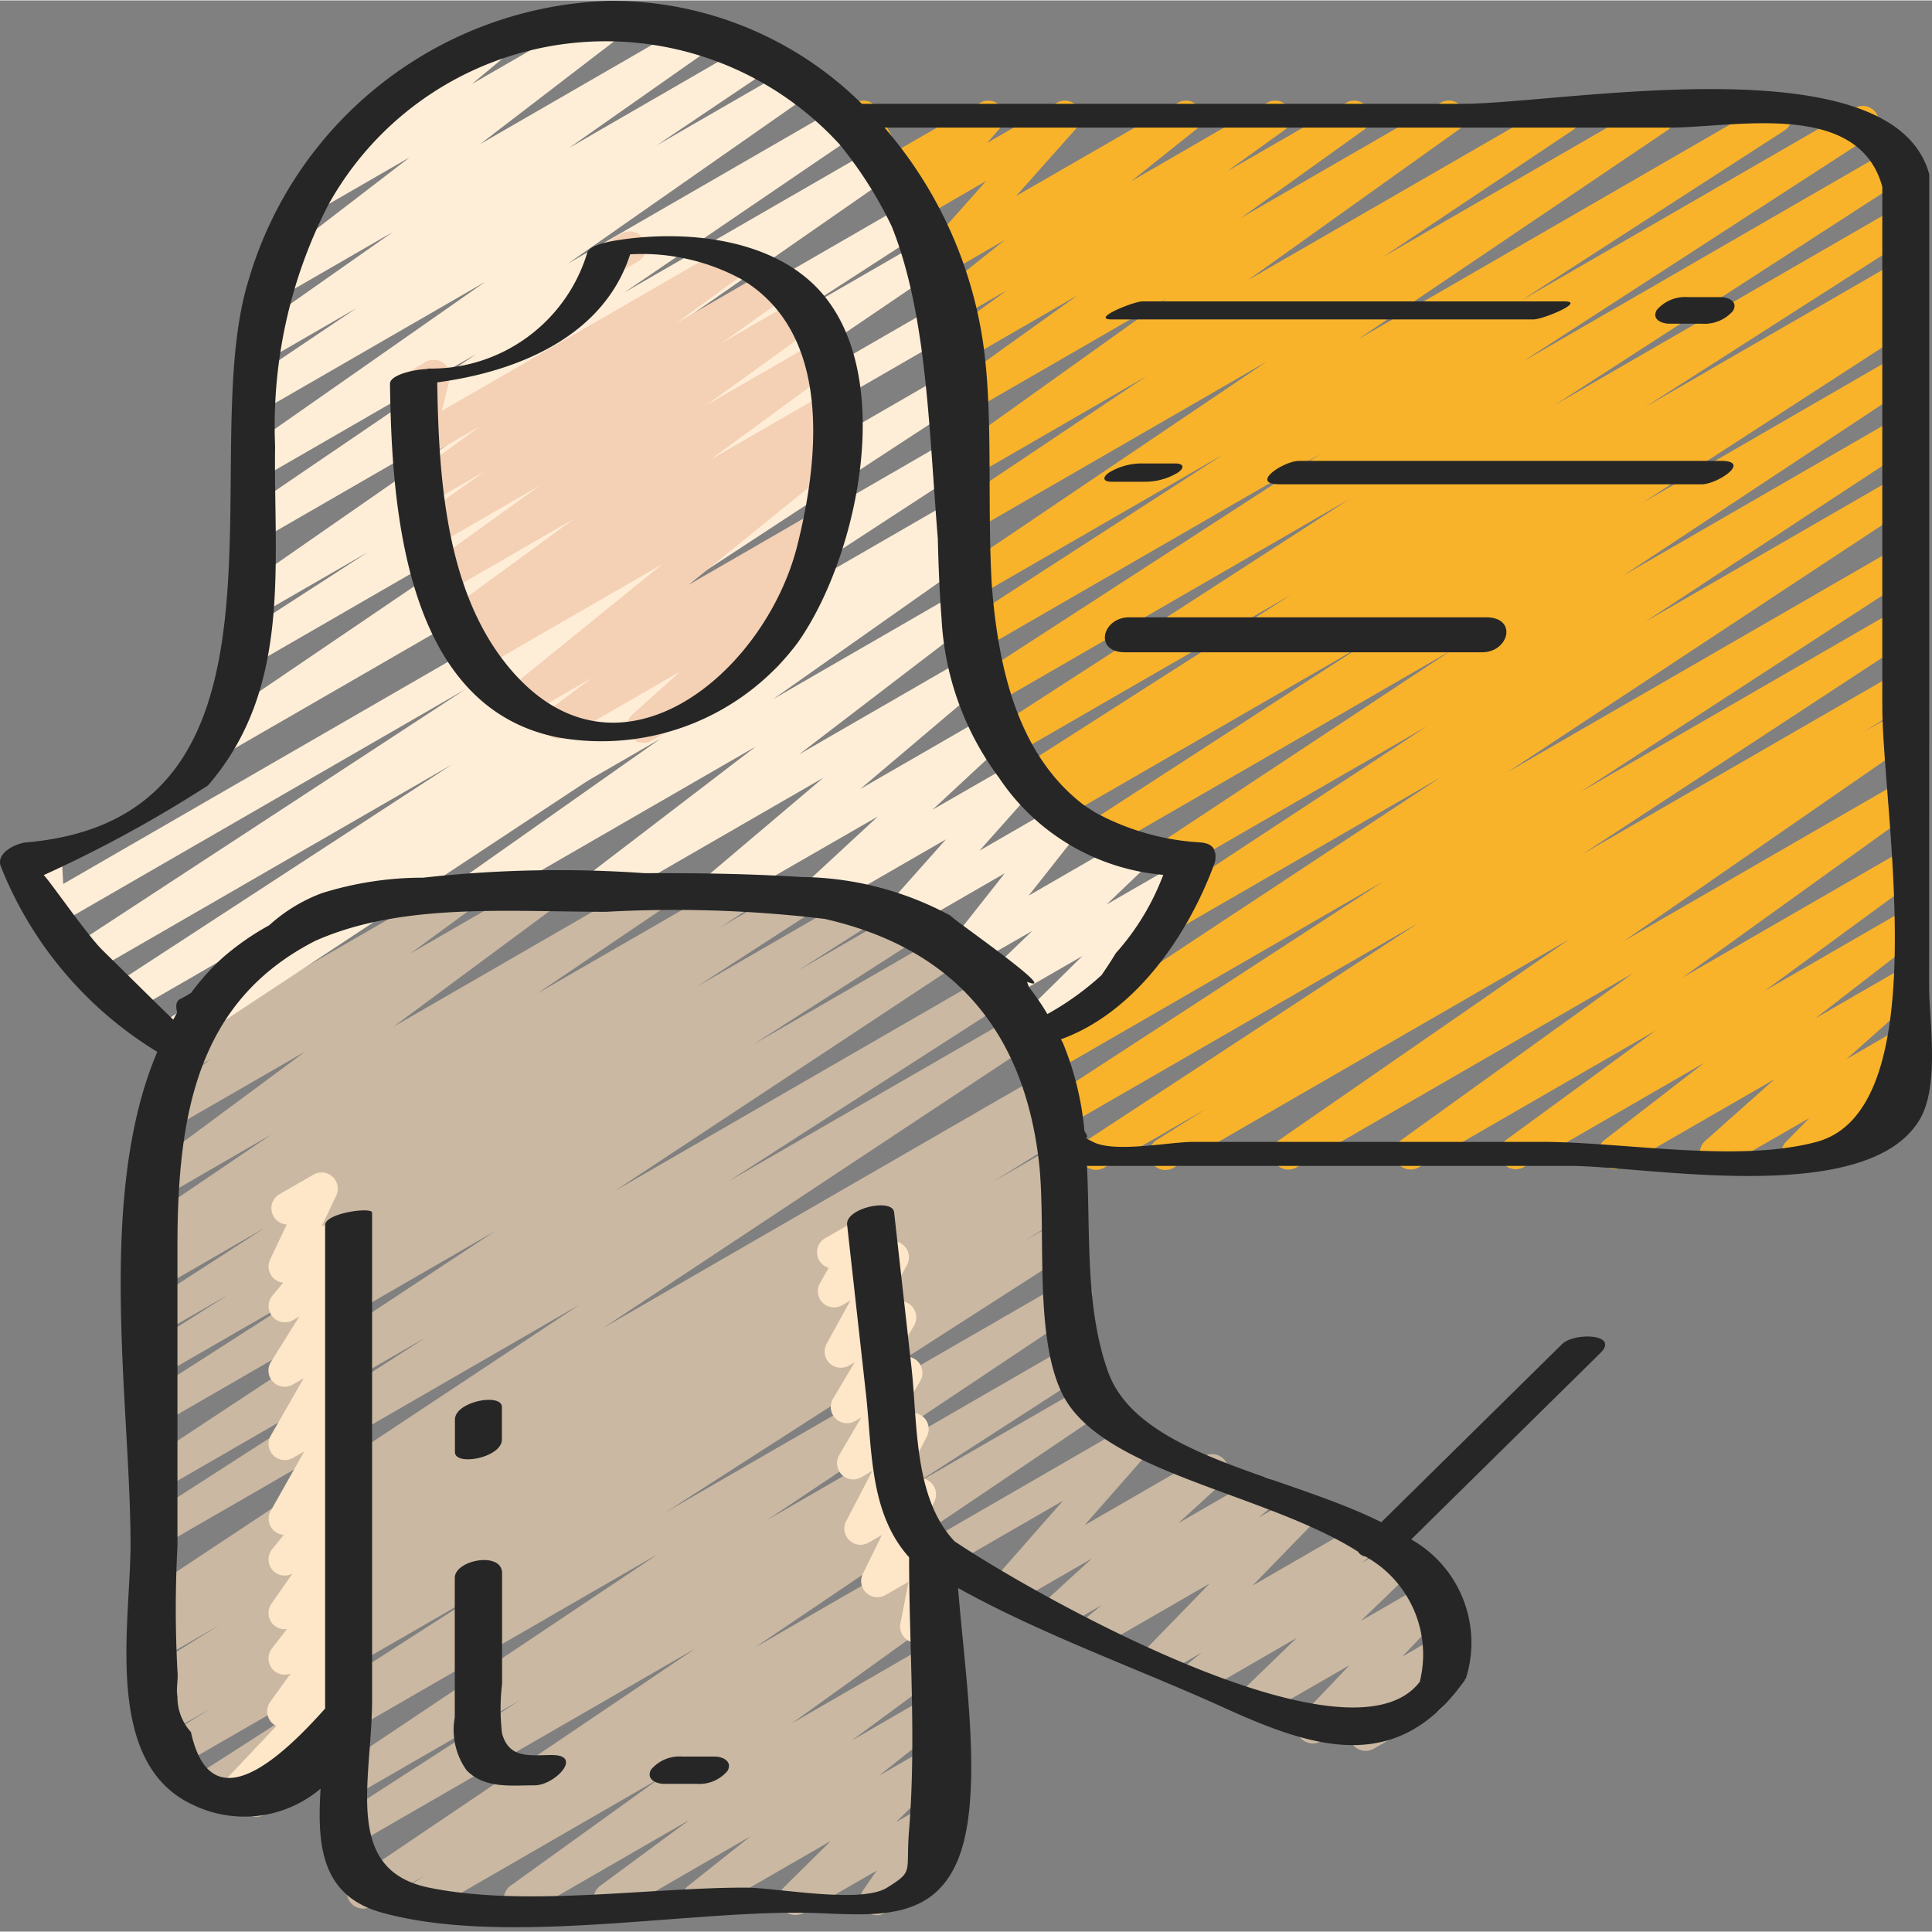
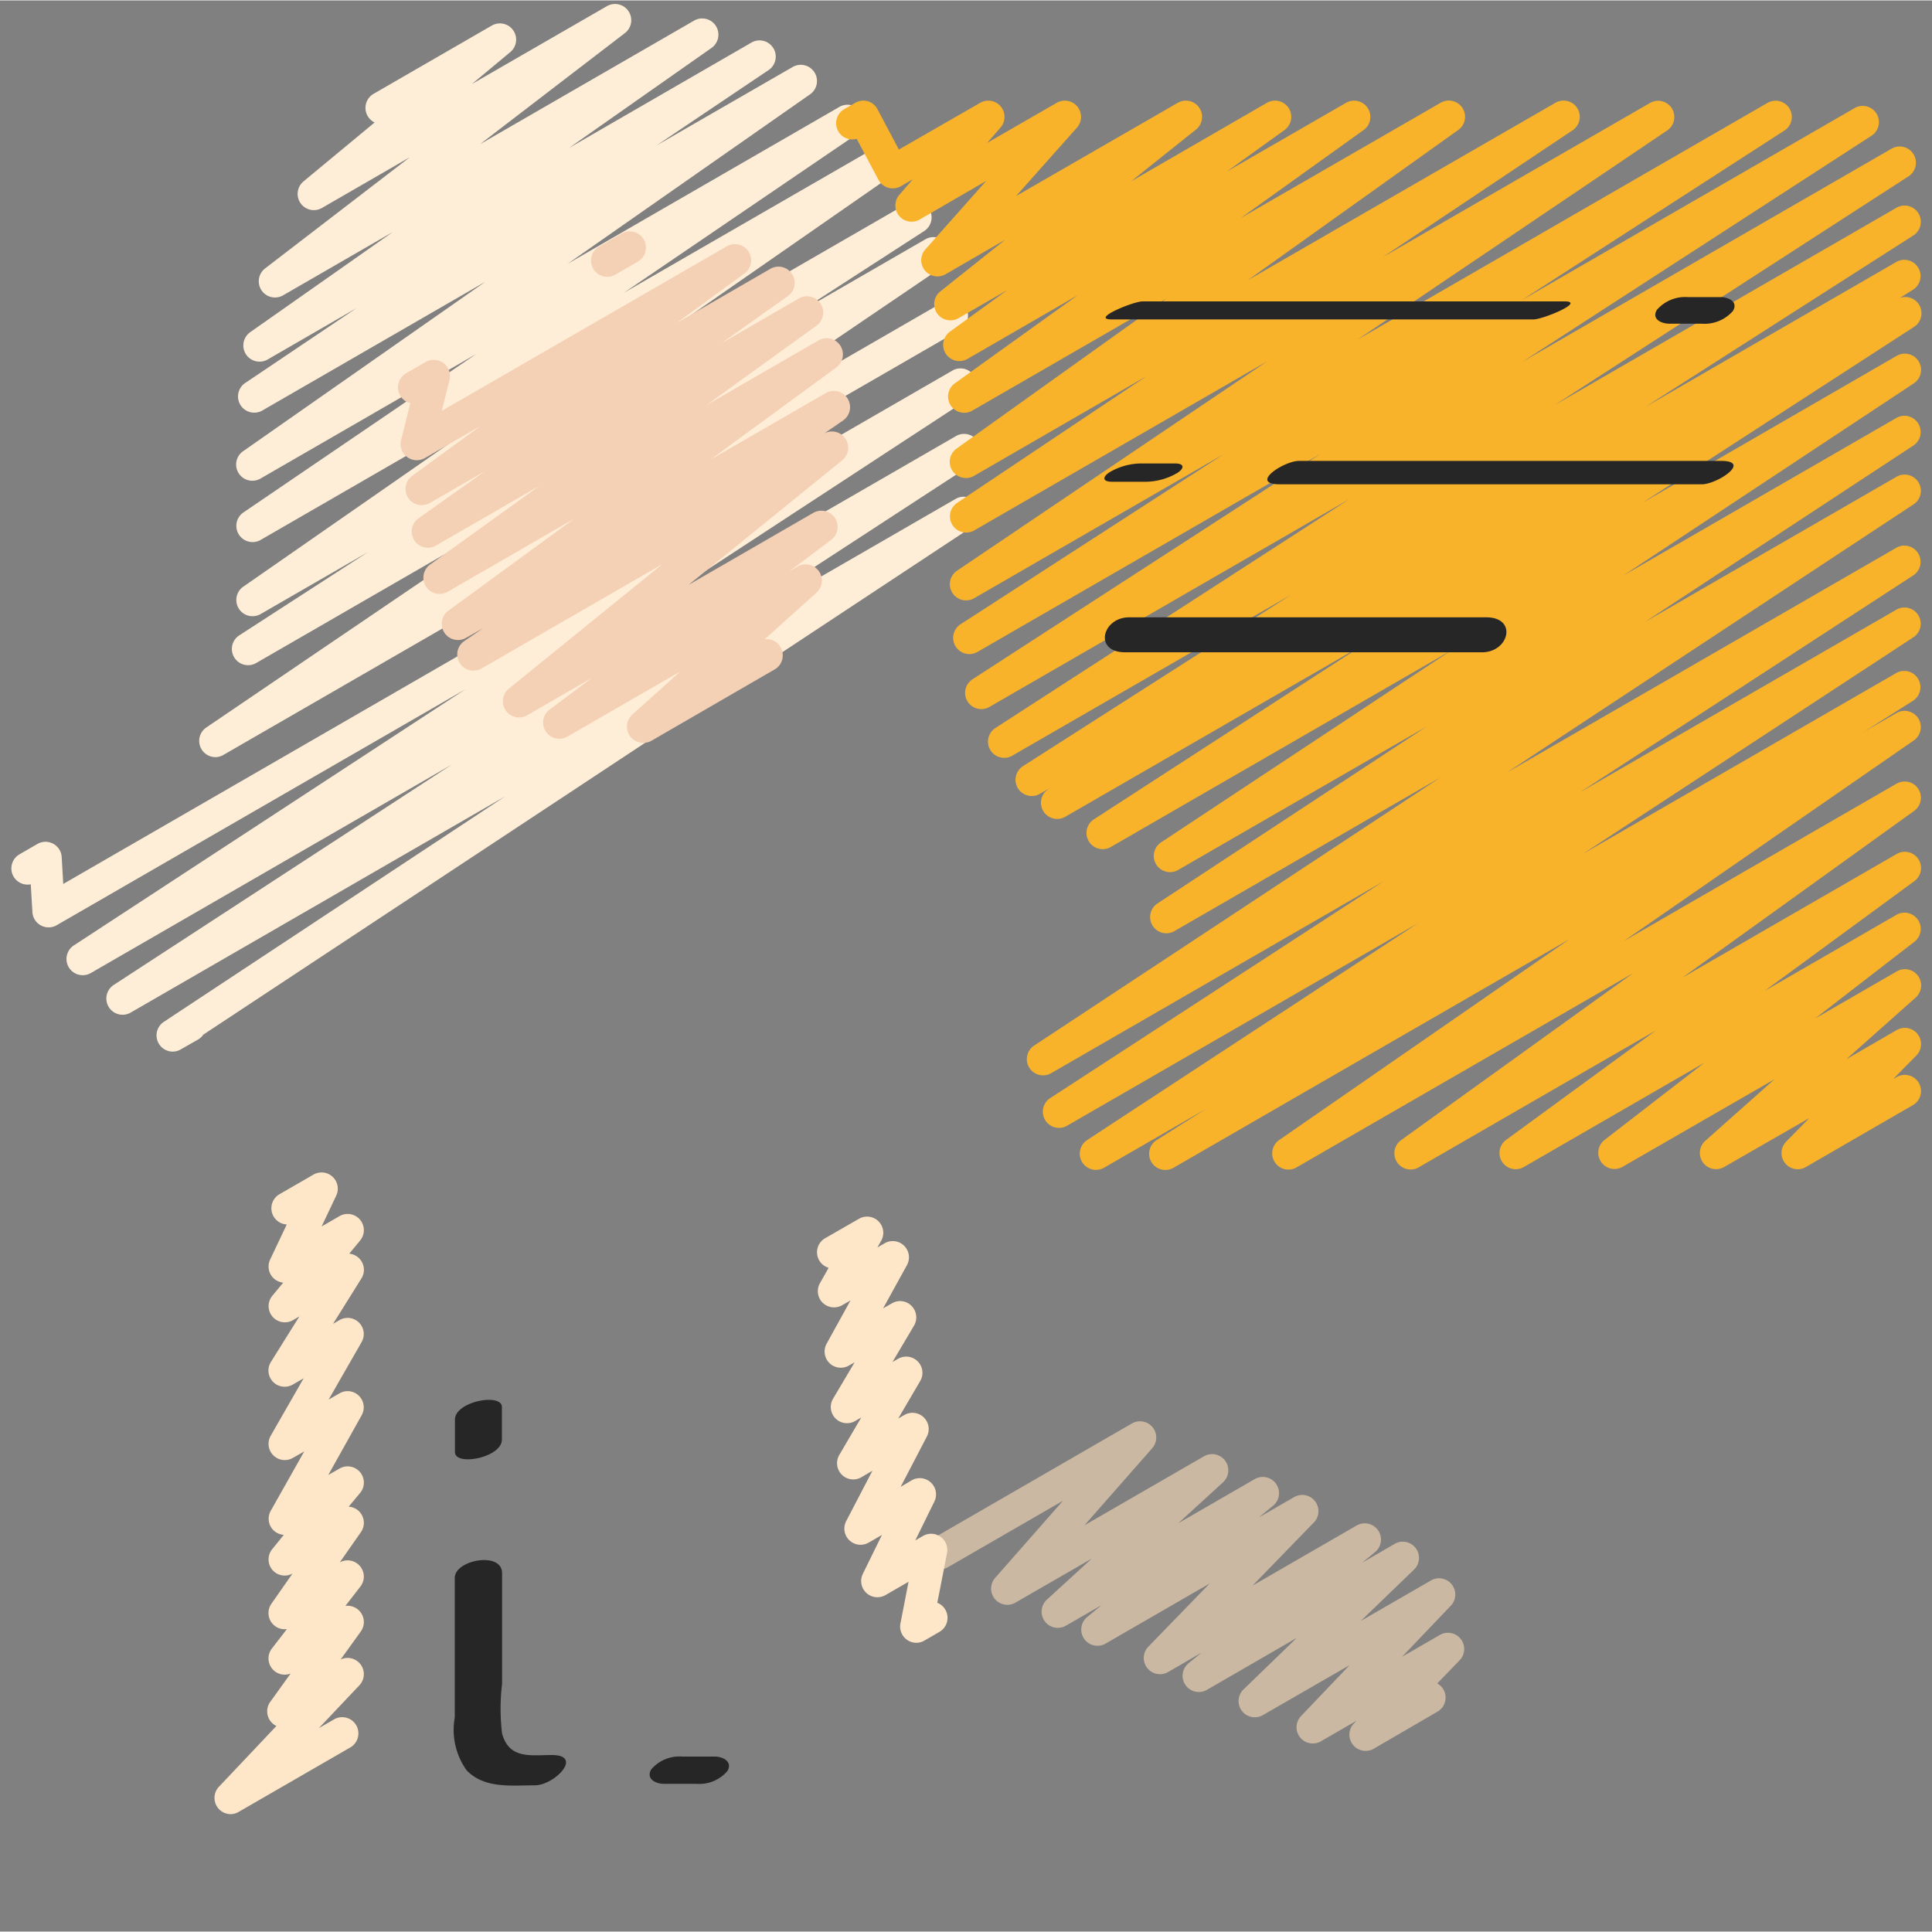
<svg xmlns="http://www.w3.org/2000/svg" width="512" height="512" x="0" y="0" viewBox="0 0 508.217 508" style="enable-background:new 0 0 512 512" xml:space="preserve" class="">
  <rect x="0" y="0" width="508.217" height="508" fill="#808080" stroke="none" />
  <g>
    <path fill="#cab8a2" d="M359.23 460.465a4.266 4.266 0 0 1-3.082-7.219l.7-.726-9.387 5.43a4.269 4.269 0 0 1-5.23-6.634l12.8-13.414-22.785 13.133a4.268 4.268 0 0 1-5.121-6.758l14.012-13.55-23.602 13.652a4.266 4.266 0 0 1-4.848-6.996l3.415-2.781-8.832 5.12a4.265 4.265 0 0 1-5.497-1.074 4.265 4.265 0 0 1 .301-5.593L318.2 416.44l-27.375 15.805a4.267 4.267 0 0 1-4.848-6.988l3.817-3.14-9.387 5.402a4.268 4.268 0 0 1-5.02-6.844l11.813-10.797-20.097 11.598a4.271 4.271 0 0 1-5.422-.997 4.273 4.273 0 0 1 .09-5.515l17.835-20.281-30.464 17.586a4.27 4.27 0 0 1-5.672-1.645 4.27 4.27 0 0 1 1.406-5.738l52.906-30.567a4.271 4.271 0 0 1 5.406 1.004 4.27 4.27 0 0 1-.074 5.5l-17.836 20.293 31.473-18.168a4.266 4.266 0 0 1 5.016 6.824l-11.809 10.805 20.086-11.598a4.268 4.268 0 0 1 5.645 1.262 4.26 4.26 0 0 1-.797 5.727l-3.797 3.125 9.328-5.383a4.26 4.26 0 0 1 5.496 1.07 4.269 4.269 0 0 1-.3 5.594l-16.13 16.613 27.375-15.804a4.268 4.268 0 0 1 5.645 1.261 4.263 4.263 0 0 1-.797 5.727l-3.414 2.808 8.535-4.949a4.268 4.268 0 0 1 5.121 6.758l-13.996 13.5 18.441-10.64a4.267 4.267 0 0 1 5.23 6.64l-12.8 13.414 9.95-5.746a4.272 4.272 0 0 1 5.476 1.078 4.263 4.263 0 0 1-.27 5.57l-5.906 6.118a4.28 4.28 0 0 1 2.188 3.691 4.268 4.268 0 0 1-2.13 3.727l-16.765 9.754a4.166 4.166 0 0 1-2.14.57zm0 0" opacity="1" data-original="#eb86be" class="" />
-     <path fill="#cab8a2" d="M110.082 503.695a4.272 4.272 0 0 1-4.094-3.05 4.275 4.275 0 0 1 1.762-4.793l3.809-2.48-13.918 8.026a4.27 4.27 0 0 1-5.73-1.441 4.264 4.264 0 0 1 1.206-5.785l89.84-60.664L94.105 484.8a4.267 4.267 0 0 1-4.445-7.277l46.992-30.301-42.547 24.55a4.265 4.265 0 0 1-5.707-1.468 4.265 4.265 0 0 1 1.204-5.77l83.496-55.851-78.993 45.605a4.272 4.272 0 0 1-5.804-1.578 4.265 4.265 0 0 1 1.539-5.813l190.95-110.21a4.269 4.269 0 0 1 5.878 1.367c1.25 2 .637 4.632-1.363 5.879l-83.508 55.8 80.64-46.55a4.262 4.262 0 0 1 5.75 1.484 4.267 4.267 0 0 1-1.304 5.797l-47 30.3 43.836-25.277a4.261 4.261 0 0 1 5.726 1.446 4.265 4.265 0 0 1-1.207 5.785l-89.812 60.644 44.504-25.695a4.268 4.268 0 0 1 5.691 1.504 4.265 4.265 0 0 1-1.23 5.758l-4.157 2.715a4.272 4.272 0 0 1 5.512 1.683 4.268 4.268 0 0 1-1.191 5.637L208.3 453.23l34.644-20.003a4.266 4.266 0 0 1 4.668 7.125l-23.57 17.39 18.902-10.906a4.268 4.268 0 0 1 5.64 1.309 4.264 4.264 0 0 1-.855 5.722L231.21 467l11.735-6.766a4.264 4.264 0 0 1 5.485 1.137 4.27 4.27 0 0 1-.364 5.59l-12.34 12.234 7.212-4.164a4.267 4.267 0 0 1 5.629 6.129l-3.977 5.723a4.268 4.268 0 0 1 2.563 7.938l-14.407 8.312a4.262 4.262 0 0 1-5.25-.82 4.262 4.262 0 0 1-.379-5.301l3.496-5.043-19.293 11.12a4.267 4.267 0 0 1-5.12-6.726l12.34-12.199-32.821 18.926a4.266 4.266 0 0 1-4.793-7.031l16.535-13.153-34.918 20.184a4.266 4.266 0 0 1-4.668-7.125l23.563-17.383-42.504 24.508a4.273 4.273 0 0 1-5.727-1.375 4.269 4.269 0 0 1 1.102-5.785l39.25-28.262-61.364 35.422a4.236 4.236 0 0 1-2.113.605zm0 0" opacity="1" data-original="#eb86be" class="" />
-     <path fill="#cab8a2" d="M67.414 477.84a4.26 4.26 0 0 1-3.918-2.602 4.262 4.262 0 0 1 .856-4.625l2.765-2.86-10.898 6.321a4.27 4.27 0 0 1-5.754-1.48 4.271 4.271 0 0 1 1.308-5.797l75.563-48.527-80.598 46.488a4.267 4.267 0 0 1-4.379-7.313l13.278-8.261-11.946 6.894c-2.015 1.137-4.57.457-5.757-1.527s-.575-4.555 1.379-5.793l2.851-1.766a4.265 4.265 0 0 1-5.36-2.16 4.261 4.261 0 0 1 1.708-5.52l19.343-12.042-14.949 8.652a4.264 4.264 0 0 1-5.672-1.57 4.27 4.27 0 0 1 1.293-5.743l4.22-2.609a4.266 4.266 0 0 1-5.692-1.598 4.26 4.26 0 0 1 1.363-5.75l114.004-75.539-109.516 63.235a4.267 4.267 0 0 1-4.437-7.29l73.695-47.445-69.258 39.989a4.268 4.268 0 0 1-4.48-7.254l91.691-60.535-87.21 50.34a4.268 4.268 0 0 1-4.43-7.281l44.375-28.458-39.973 23.04a4.268 4.268 0 0 1-5.766-1.493 4.268 4.268 0 0 1 1.348-5.805l21.633-13.71-17.188 9.898a4.266 4.266 0 0 1-5.75-1.485 4.267 4.267 0 0 1 1.305-5.796l31.266-20.239-26.82 15.496a4.269 4.269 0 0 1-4.438-7.28l7.816-5.052-3.414 1.953a4.265 4.265 0 0 1-4.52-7.227l33.083-22.425-28.528 16.496a4.273 4.273 0 0 1-5.676-1.367 4.267 4.267 0 0 1 1-5.75l42.094-31.18-36.336 20.95a4.262 4.262 0 0 1-5.668-1.387 4.266 4.266 0 0 1 1.02-5.75l16.215-11.852-7.809 4.496a4.266 4.266 0 0 1-5.027-6.824l19.812-18.27a4.266 4.266 0 0 1-1.379-7.895l27.032-15.608a4.266 4.266 0 0 1 5.027 6.828L76.75 256.363l42.719-24.633a4.27 4.27 0 0 1 5.672 1.383 4.27 4.27 0 0 1-1.024 5.75l-16.21 11.88 32.937-19.013a4.268 4.268 0 0 1 5.676 1.364 4.272 4.272 0 0 1-1 5.754L103.457 270l66.29-38.27a4.267 4.267 0 0 1 4.523 7.22l-33.06 22.362 51.302-29.609a4.267 4.267 0 0 1 4.445 7.27l-7.773 5.02 21.011-12.126a4.262 4.262 0 0 1 5.75 1.485 4.263 4.263 0 0 1-1.304 5.793l-31.352 20.3 43.742-25.25a4.265 4.265 0 0 1 5.727 1.508 4.27 4.27 0 0 1-1.301 5.781l-21.543 13.72 28.27-16.325a4.269 4.269 0 0 1 4.437 7.281l-44.426 28.465 50.774-29.313a4.27 4.27 0 0 1 5.715 1.485 4.265 4.265 0 0 1-1.235 5.77l-91.707 60.59 98.934-57.106a4.265 4.265 0 0 1 4.438 7.285l-73.65 47.402 76.755-44.304a4.269 4.269 0 0 1 4.492 7.254l-114.059 75.539 116.055-67.004a4.262 4.262 0 0 1 5.715 1.543 4.265 4.265 0 0 1-1.328 5.77l-4.106 2.558 1.024-.59a4.27 4.27 0 0 1 5.718 1.543 4.273 4.273 0 0 1-1.332 5.773l-19.328 12.032 16.16-9.336a4.267 4.267 0 0 1 4.379 7.32l-2.73 1.707a4.266 4.266 0 0 1 3.676 7.637l-13.207 8.21 9.828-5.667a4.269 4.269 0 0 1 5.804 1.464 4.266 4.266 0 0 1-1.367 5.825L95.66 448.715a4.273 4.273 0 0 1-1.203 3.062l-6.375 6.582a4.265 4.265 0 0 1 .793 7.738l-19.344 11.169a4.173 4.173 0 0 1-2.117.574zm0 0" opacity="1" data-original="#eb86be" class="" />
    <path fill="#fee6c8" d="M60.7 477.105a4.269 4.269 0 0 1-3.117-7.195l15.12-15.988c-.5-.246-.95-.586-1.32-1a4.267 4.267 0 0 1-.301-5.344l5.367-7.457a4.265 4.265 0 0 1-4.937-6.57l3.957-5.121a4.265 4.265 0 0 1-4.078-6.664l5.562-7.953a4.263 4.263 0 0 1-5.324-.981 4.268 4.268 0 0 1 0-5.453l3.023-3.738a4.34 4.34 0 0 1-2.734-1.227 4.269 4.269 0 0 1-.68-5.137l8.79-15.582-2.997 1.707a4.269 4.269 0 0 1-5.828-5.82l8.668-15.121-2.84 1.637c-1.699.992-3.86.691-5.222-.727a4.258 4.258 0 0 1-.528-5.246l7.473-11.945-1.707.988a4.266 4.266 0 0 1-5.41-6.418l2.86-3.453a4.365 4.365 0 0 1-2.474-1.11 4.269 4.269 0 0 1-.964-4.968l4.375-9.23a4.265 4.265 0 0 1-3.926-3.262 4.258 4.258 0 0 1 2.008-4.692l8.968-5.172a4.266 4.266 0 0 1 5.973 5.512l-3.848 8.133 4.72-2.723c1.788-1.023 4.05-.62 5.378.953s1.34 3.875.031 5.465l-2.867 3.465a4.316 4.316 0 0 1 2.652 1.277 4.265 4.265 0 0 1 .555 5.23l-7.465 11.95 1.707-.992a4.262 4.262 0 0 1 5.118.668 4.258 4.258 0 0 1 .69 5.117l-8.675 15.133 2.86-1.64a4.205 4.205 0 0 1 5.117.667 4.26 4.26 0 0 1 .699 5.117l-8.777 15.696 2.984-1.707c1.781-1.016 4.035-.618 5.363.945s1.356 3.851.063 5.445l-3.043 3.645a4.274 4.274 0 0 1 3.57 2.406 4.267 4.267 0 0 1-.348 4.293l-5.562 7.96a4.267 4.267 0 0 1 5.445 6.333l-3.969 5.117a4.32 4.32 0 0 1 3.754 1.375 4.268 4.268 0 0 1 .301 5.352l-5.316 7.379a4.275 4.275 0 0 1 5.293 1.332 4.27 4.27 0 0 1-.344 5.445l-10.668 11.273 3.848-2.218c1.324-.84 3-.891 4.367-.125a4.253 4.253 0 0 1 2.187 3.78 4.256 4.256 0 0 1-2.289 3.724L62.805 476.5a4.169 4.169 0 0 1-2.106.605zm0 0" opacity="1" data-original="#d56fac" class="" />
-     <path fill="#ffeed7" d="M271.285 274.883a4.26 4.26 0 0 1-3.945-2.645 4.263 4.263 0 0 1 .941-4.652l16.442-16.211-19.711 11.371a4.263 4.263 0 0 1-5.602-1.078 4.27 4.27 0 0 1 .48-5.688l11.684-11.238-15.957 9.176a4.267 4.267 0 0 1-5.488-6.332l14.183-17.98-25.25 14.574a4.268 4.268 0 0 1-5.425-1.004 4.264 4.264 0 0 1 .101-5.516l15.102-16.98-31.836 18.37a4.266 4.266 0 0 1-5.043-6.827l18.976-17.559-41.515 23.89a4.262 4.262 0 0 1-5.598-1.25 4.26 4.26 0 0 1 .711-5.695l32.031-27.117-59.023 34.063a4.267 4.267 0 0 1-5.684-1.325 4.272 4.272 0 0 1 .957-5.757l45.993-35.2-73.25 42.282a4.267 4.267 0 0 1-5.684-1.418 4.27 4.27 0 0 1 1.094-5.758l52.754-37.16-81.477 47.066a4.266 4.266 0 0 1-4.266-7.387l163.48-94.378a4.264 4.264 0 0 1 5.747 1.386 4.264 4.264 0 0 1-1.156 5.797l-52.735 37.137 48.153-27.8a4.266 4.266 0 0 1 4.718 7.089l-46.011 35.219 43.281-24.985a4.263 4.263 0 0 1 5.602 1.25 4.269 4.269 0 0 1-.711 5.696l-32.036 27.125 32.965-19.028a4.266 4.266 0 0 1 5.043 6.824l-19.004 17.649 22.137-12.723a4.269 4.269 0 0 1 5.426 1.004 4.268 4.268 0 0 1-.102 5.516l-15.113 16.98 21.617-12.476a4.266 4.266 0 0 1 5.367.898 4.258 4.258 0 0 1 .118 5.442l-14.172 17.972 27.058-15.617a4.268 4.268 0 0 1 5.121 6.77l-11.718 11.203 18.195-10.496a4.266 4.266 0 0 1 5.117 6.723l-20.144 19.882a4.154 4.154 0 0 1 2.492 1.965 4.272 4.272 0 0 1-1.555 5.82l-21.762 12.57c-.64.376-1.37.57-2.113.57zm0 0" opacity="1" data-original="#fab153" class="" />
    <path fill="#ffeed7" d="M45.441 276.52a4.264 4.264 0 0 1-4.078-3.04 4.261 4.261 0 0 1 1.73-4.785l89.782-59.316-98.484 56.867a4.265 4.265 0 0 1-5.782-1.457 4.265 4.265 0 0 1 1.317-5.812l88.937-57.97-94.996 54.856a4.271 4.271 0 0 1-5.742-1.472 4.267 4.267 0 0 1 1.273-5.79l103.063-67.414-107.543 62.079a4.263 4.263 0 0 1-6.39-3.414l-.438-7.344a4.268 4.268 0 0 1-2.969-7.88l4.719-2.73a4.27 4.27 0 0 1 4.164-.054 4.259 4.259 0 0 1 2.226 3.52l.403 7.058L250.668 97.297a4.265 4.265 0 0 1 4.46 7.25l-103.062 67.45 99.395-57.388a4.265 4.265 0 0 1 5.781 1.457 4.269 4.269 0 0 1-1.316 5.813L167 179.829l84.477-48.759a4.267 4.267 0 0 1 4.48 7.246L53.473 272.06c-.364.535-.844.98-1.403 1.304l-4.496 2.559a4.232 4.232 0 0 1-2.133.598zm0 0" opacity="1" data-original="#fab153" class="" />
    <path fill="#ffeed7" d="M56.68 199.055a4.268 4.268 0 0 1-2.406-7.8l92.218-62.618-79.144 45.687a4.267 4.267 0 0 1-4.457-7.27l33.886-21.921-28.27 16.316a4.268 4.268 0 0 1-4.566-7.195l82.11-57.063-77.543 44.758a4.268 4.268 0 0 1-4.531-7.219l61.3-41.718-56.77 32.777a4.272 4.272 0 0 1-5.726-1.414 4.269 4.269 0 0 1 1.153-5.781l63.742-44.586-58.656 33.86c-1.993 1.155-4.543.519-5.762-1.434s-.668-4.52 1.246-5.801l29.32-19.715-23.441 13.55a4.267 4.267 0 0 1-5.703-1.413 4.272 4.272 0 0 1 1.12-5.77l37.548-26.375L74.46 77.582a4.264 4.264 0 0 1-5.668-1.324 4.272 4.272 0 0 1 .934-5.75l38.085-29.258L84.72 54.578a4.264 4.264 0 0 1-5.66-1.238 4.27 4.27 0 0 1 .796-5.742l18.688-15.489a4.265 4.265 0 0 1-2.402-3.687 4.26 4.26 0 0 1 2.129-3.848l31.14-17.98a4.268 4.268 0 0 1 4.855 6.973l-10.12 8.421 35.515-20.48a4.264 4.264 0 0 1 5.668 1.328 4.262 4.262 0 0 1-.933 5.746l-38.102 29.227 56.363-32.536a4.269 4.269 0 0 1 5.653 1.442 4.269 4.269 0 0 1-1.07 5.734L149.69 38.81l47.84-27.641a4.267 4.267 0 0 1 4.524 7.238L172.68 38.168l35.84-20.66a4.274 4.274 0 0 1 5.726 1.41 4.273 4.273 0 0 1-1.152 5.785l-63.758 44.57 71.559-41.312a4.265 4.265 0 0 1 5.648 1.48 4.262 4.262 0 0 1-1.117 5.73l-61.32 41.74 65.851-37.993a4.268 4.268 0 0 1 4.566 7.195l-82.101 57.063 86.258-49.793c2-1.14 4.547-.485 5.75 1.484a4.262 4.262 0 0 1-1.305 5.793l-33.887 21.914 34.133-19.703a4.265 4.265 0 0 1 4.54 7.219l-92.192 62.601 92.543-53.437a4.272 4.272 0 0 1 5.804 1.578 4.265 4.265 0 0 1-1.539 5.813L58.813 198.449a4.28 4.28 0 0 1-2.133.606zm0 0" opacity="1" data-original="#fab153" class="" />
    <path fill="#f9b32a" d="M288.3 307.633a4.267 4.267 0 0 1-2.34-7.832L373 242.746l-92.543 53.41a4.267 4.267 0 0 1-4.422-7.254l87.895-57.172-87.465 50.493a4.27 4.27 0 0 1-5.715-1.485 4.265 4.265 0 0 1 1.234-5.77l106.895-70.546L309 244.785c-2 1.2-4.598.567-5.82-1.422a4.265 4.265 0 0 1 1.34-5.84l70.828-46.566-65.434 37.777a4.272 4.272 0 0 1-5.77-1.445 4.27 4.27 0 0 1 1.282-5.809l76.433-50.558-89.71 51.805a4.267 4.267 0 0 1-4.445-7.277l71.21-46.126-78.766 45.465a4.266 4.266 0 0 1-4.383-7.313l1.032-.64-3.336 1.922c-2 1.101-4.512.43-5.7-1.52a4.263 4.263 0 0 1 1.262-5.758l70.68-45.187-73.504 42.43a4.266 4.266 0 0 1-4.445-7.27l93.258-60.297-94.84 54.75a4.263 4.263 0 0 1-5.672-1.523 4.265 4.265 0 0 1 1.227-5.746l91.675-59.367-90.367 52.164a4.268 4.268 0 0 1-4.45-7.27l69.317-44.8-65.664 37.902a4.26 4.26 0 0 1-5.726-1.442 4.264 4.264 0 0 1 1.207-5.785l81.586-55.082-77.067 44.484a4.269 4.269 0 0 1-5.707-1.464 4.267 4.267 0 0 1 1.203-5.77l49.868-33.367-45.364 26.222a4.266 4.266 0 0 1-4.613-7.167l55.328-39.536-51.2 29.559a4.265 4.265 0 0 1-5.687-1.402 4.27 4.27 0 0 1 1.07-5.758l32.368-23.219-29.012 16.77a4.269 4.269 0 0 1-5.707-1.38 4.274 4.274 0 0 1 1.07-5.773l15.149-10.988-12.852 7.414a4.267 4.267 0 0 1-4.797-7.031l17.067-13.602-15.692 9.086a4.267 4.267 0 0 1-5.324-6.527l16.024-18.031-17.528 10.171a4.264 4.264 0 0 1-5.347-6.484l3.547-4.098-3.13 1.813a4.28 4.28 0 0 1-3.316.402 4.28 4.28 0 0 1-2.59-2.11l-5.707-10.76a4.267 4.267 0 0 1-3.261-7.817l2.894-1.664a4.35 4.35 0 0 1 3.258-.426 4.25 4.25 0 0 1 2.559 2.098l5.64 10.632 21.41-12.304c1.805-1.028 4.086-.61 5.407.992s1.296 3.918-.055 5.492l-3.531 4.07 18.304-10.554a4.264 4.264 0 0 1 5.422 1.004 4.268 4.268 0 0 1-.097 5.515L267.28 51.461l42.547-24.531a4.266 4.266 0 0 1 5.64 1.304 4.265 4.265 0 0 1-.85 5.727l-17.11 13.652 35.77-20.683a4.269 4.269 0 0 1 5.706 1.379 4.274 4.274 0 0 1-1.07 5.773l-15.184 10.93 31.372-18.082a4.265 4.265 0 0 1 4.613 7.16l-32.332 23.168 52.574-30.328a4.266 4.266 0 0 1 5.746 1.37 4.264 4.264 0 0 1-1.129 5.798L328.22 73.613l80.937-46.683c1.992-1.157 4.543-.52 5.762 1.433s.668 4.52-1.246 5.801L363.77 67.516l70.347-40.586a4.27 4.27 0 0 1 5.668 1.476 4.269 4.269 0 0 1-1.144 5.742l-81.536 55.075L464.992 26.93a4.266 4.266 0 0 1 4.453 7.27l-69.36 44.784 87.63-50.578a4.266 4.266 0 1 1 4.453 7.277l-91.664 59.368 97.137-56.082c1.996-1.117 4.523-.457 5.718 1.496s.637 4.5-1.265 5.777l-93.16 60.227 89.996-51.961a4.269 4.269 0 0 1 5.726 1.508 4.27 4.27 0 0 1-1.3 5.78l-70.68 45.227 66.254-38.28a4.265 4.265 0 0 1 5.668 1.573 4.263 4.263 0 0 1-1.293 5.739l-3.559 2.218a4.27 4.27 0 0 1 5.297 2.196 4.264 4.264 0 0 1-1.668 5.484l-71.297 46.192 66.86-38.657a4.267 4.267 0 0 1 4.488 7.254L427 151.301l71.937-41.52a4.265 4.265 0 0 1 4.469 7.25l-70.781 46.524 66.312-38.278a4.26 4.26 0 0 1 5.711 1.48 4.269 4.269 0 0 1-1.23 5.774l-107.02 70.578 102.54-59.187a4.267 4.267 0 0 1 4.453 7.262l-87.844 57.171 83.39-48.136a4.266 4.266 0 0 1 4.469 7.254l-87.039 57.054 82.543-47.648a4.266 4.266 0 0 1 4.402 7.293l-13.046 8.246 8.644-4.984a4.266 4.266 0 0 1 5.703 1.433 4.271 4.271 0 0 1-1.144 5.77l-76.367 52.843 71.808-41.453a4.268 4.268 0 0 1 4.625 7.16l-61.02 43.903 56.395-32.547a4.267 4.267 0 0 1 4.66 7.137l-39.383 28.875 34.723-20.043a4.267 4.267 0 0 1 4.738 7.063l-26.226 20.269 21.531-12.426a4.266 4.266 0 0 1 4.965 6.887l-18.234 16.215 13.27-7.684a4.268 4.268 0 0 1 5.172 6.684l-6.13 6.218.77-.433c1.324-.84 3-.887 4.367-.125a4.259 4.259 0 0 1 2.187 3.785 4.26 4.26 0 0 1-2.289 3.722l-28.023 16.211a4.262 4.262 0 0 1-5.485-1.093 4.268 4.268 0 0 1 .313-5.586l6.129-6.23-22.434 12.894a4.268 4.268 0 0 1-4.969-6.88l18.231-16.21-39.98 23.039a4.266 4.266 0 0 1-5.657-1.328 4.27 4.27 0 0 1 .91-5.738l26.266-20.309-47.469 27.41a4.267 4.267 0 0 1-4.66-7.137l39.406-28.8-62.43 36.039a4.268 4.268 0 0 1-4.624-7.16l61.047-43.93L341.02 307a4.262 4.262 0 0 1-5.704-1.434 4.263 4.263 0 0 1 1.145-5.765l76.348-52.832-104.055 60.074a4.266 4.266 0 1 1-4.41-7.305l13.054-8.242-26.964 15.566a4.226 4.226 0 0 1-2.133.57zm0 0" opacity="1" data-original="#457393" class="" />
    <path fill="#f4d0b5" d="M169.191 195.293a4.268 4.268 0 0 1-2.851-7.441l12.578-11.309-29.582 17.066a4.266 4.266 0 0 1-4.71-7.105l11.093-8.305-17.067 9.863a4.266 4.266 0 0 1-4.816-7.004l40.414-32.777-47.547 27.446a4.267 4.267 0 0 1-4.555-7.211l4.899-3.356-4.531 2.563a4.27 4.27 0 0 1-4.653-7.13l33.168-24.25-33.277 19.22a4.269 4.269 0 0 1-4.637-7.152l28.887-20.79-27.305 15.781a4.272 4.272 0 0 1-5.726-1.394 4.273 4.273 0 0 1 1.125-5.785l17.543-12.43-14.555 8.402a4.266 4.266 0 0 1-4.652-7.14l17.98-13.118-14.625 8.442c-1.484.86-3.34.75-4.71-.281a4.27 4.27 0 0 1-1.571-4.446l2.422-9.71a4.275 4.275 0 0 1-3.207-3.54 4.273 4.273 0 0 1 2.082-4.297l5.172-2.996a4.268 4.268 0 0 1 6.27 4.73l-2.02 8.122 74.996-43.297a4.266 4.266 0 0 1 5.672 1.387 4.261 4.261 0 0 1-1.02 5.746l-17.973 13.11 24.75-14.305a4.268 4.268 0 0 1 5.723 1.394 4.273 4.273 0 0 1-1.125 5.785l-17.555 12.442 20.48-11.836a4.266 4.266 0 0 1 4.633 7.148l-28.917 20.883 29.457-17A4.267 4.267 0 0 1 220 96.555l-33.11 24.242 30.337-17.512a4.268 4.268 0 0 1 5.726 1.43c1.219 1.93.7 4.48-1.18 5.781l-4.949 3.414c1.938-1.05 4.356-.45 5.578 1.383s.852 4.293-.859 5.684l-40.406 32.765 32.836-18.96a4.268 4.268 0 0 1 4.687 7.109l-11.094 8.32 2.356-1.356a4.267 4.267 0 0 1 4.984 6.824l-13.773 12.383a4.15 4.15 0 0 1 4.207 2.098 4.27 4.27 0 0 1-1.555 5.82l-32.426 18.774a4.17 4.17 0 0 1-2.168.539zM159.727 72.71a4.267 4.267 0 0 1-2.133-7.96l6.078-3.508a4.268 4.268 0 0 1 5.672 1.645 4.273 4.273 0 0 1-1.406 5.738l-6.079 3.531a4.28 4.28 0 0 1-2.132.555zm0 0" opacity="1" data-original="#f4d0b5" class="" />
    <path fill="#fee6c8" d="M241.05 432.031a4.268 4.268 0 0 1-4.19-5.066l2.132-10.985-6.047 3.493a4.27 4.27 0 0 1-5.976-5.575l5.027-10.238-3.48 2.012a4.263 4.263 0 0 1-5.914-5.672l6.894-13.23-2.902 1.707a4.263 4.263 0 0 1-5.168-.68 4.272 4.272 0 0 1-.653-5.172l5.79-9.867-1.622.941a4.27 4.27 0 0 1-5.168-.695 4.27 4.27 0 0 1-.636-5.176l5.675-9.574-1.496.851a4.265 4.265 0 0 1-5.871-5.75l6.282-11.382-2.184 1.254a4.277 4.277 0 0 1-5.145-.657 4.272 4.272 0 0 1-.71-5.136l2.289-4.04a4.27 4.27 0 0 1-3.028-3.585 4.26 4.26 0 0 1 2.098-4.196l8.918-5.12a4.265 4.265 0 0 1 5.117.655 4.267 4.267 0 0 1 .719 5.122l-1 1.765 1.902-1.097a4.264 4.264 0 0 1 5.871 5.75l-6.27 11.375 2.321-1.333a4.21 4.21 0 0 1 5.164.692 4.27 4.27 0 0 1 .649 5.172l-5.676 9.582 1.484-.852a4.266 4.266 0 0 1 5.82 5.844l-5.785 9.863 1.621-.93a4.268 4.268 0 0 1 5.914 5.669l-6.894 13.234 2.898-1.707a4.269 4.269 0 0 1 5.977 5.563l-5.035 10.242 2.039-1.18a4.26 4.26 0 0 1 4.61.223 4.262 4.262 0 0 1 1.71 4.285l-2.559 13.074c.895.351 1.641.996 2.118 1.832a4.266 4.266 0 0 1-1.555 5.82l-3.992 2.313a4.233 4.233 0 0 1-2.082.562zm0 0" opacity="1" data-original="#d56fac" class="" />
    <g fill="#262626">
-       <path d="M146.383 193.79a64.412 64.412 0 0 0 63.539-24.958c16.21-23.043 26.82-73.387 3.465-94.723-12.758-11.68-33.606-13.586-50.082-11.16-1.547.223-8.27 1.168-8.825 3.414-5.539 18.309-22.527 30.739-41.652 30.48-.144 0-.418.087-.633.13-3.64.152-9.632 1.62-9.605 3.855.41 32.606 3.84 84.746 43.793 92.961zm19.379-127a54.826 54.826 0 0 1 29.379 6.612c23.672 14.207 20.386 46.883 14.593 69.973-8.535 34.082-48.359 67.133-76.902 30.79-15.676-19.942-17.426-49.138-17.82-73.688 21.258-2.832 43.82-12.106 50.75-33.688zM250.043 240.68c.437.25.855.453 1.289.718a6.928 6.928 0 0 0-1.289-.718zm0 0" fill="#262626" opacity="1" data-original="#262626" class="" />
-       <path d="M507.496 177.969V45.754c-9.48-35.04-96.633-18.559-122.683-18.559H226.698A93.501 93.501 0 0 0 160.504.11c-44.16 1.286-82.492 30.801-95.027 73.164-14.72 46.72 17.46 141.579-58.57 148.215-2.563.223-8.032 2.645-6.7 6.29a100.442 100.442 0 0 0 41.164 48.804c-16.215 38.09-7.031 92.934-7.031 129.559 0 20.796-7.406 57.593 16.453 68.53a31.009 31.009 0 0 0 33.535-4.265c-.914 14.867.086 28.16 16.152 32.614 31.266 8.62 76.672 0 109.149 0 16.156 0 34.059 4.082 41.816-12.688 7.68-16.46 2.387-49.613.578-72.71 22.188 12.347 47.79 21.382 70.254 31.62 23.758 10.805 45.016 17.29 62.5-6.629a.98.98 0 0 0 .137-.172c.102-.144.215-.253.316-.406.102-.156 0-.191.11-.3.113-.11.281-.348.332-.555 4.312-14.004-1.7-29.125-14.453-36.344l49.73-48.996c5.215-5.121-6.824-5.516-10.015-2.406l-47.575 46.879c-25.601-12.797-64.05-17.348-71.937-39.723-5.973-16.852-4.574-35.676-5.496-54.008h126.996c19.965 0 78.062 11.094 91.988-12.082 5.403-8.969 2.559-25.805 2.559-35.242zM26.863 249.742c-4.136-4.086-15.23-20.187-15.418-19.625a337.035 337.035 0 0 0 43.23-23.586C76.86 181 71.946 148.453 72.364 117.22a127.162 127.162 0 0 1 13.84-63.145 83.373 83.373 0 0 1 63.152-42.726 83.37 83.37 0 0 1 71.489 26.511 107.558 107.558 0 0 1 13.738 21.61c9.285 23.183 9.746 53.39 12.11 82.02.171 6.827.425 13.823.98 21.019a76.6 76.6 0 0 0 15.086 41.914 57.846 57.846 0 0 0 43.238 25.601 65.345 65.345 0 0 1-12.484 20.606c-1.305 2.16-2.559 4.031-3.746 5.77a74.695 74.695 0 0 1-14.25 10.242 66.832 66.832 0 0 0-4.829-7.059c-.164-.504-.359-.852-.503-1.418 9.789 3.781-21.332-17.695-20.141-17.406a84.247 84.247 0 0 0-39.25-10.172c-13.578-.852-27.41-1.059-41.27-1.008a321.475 321.475 0 0 0-58.195 1.188 88.746 88.746 0 0 0-26.652 4.07 42.973 42.973 0 0 0-13.875 8.457 69.234 69.234 0 0 0-12.176 8.48 61.767 61.767 0 0 0-8.336 9.27 29.04 29.04 0 0 1-2.773 1.586c-1.36.621-1.297 2.125-.907 3.582-.375.617-.672 1.273-1.03 1.894-2.563-2.414-7.93-7.753-18.716-18.363zm330.36 158.313a2.74 2.74 0 0 0 1.945 1.27c11.687 6.48 17.559 20.01 14.305 32.972-18.356 24.023-101.098-22.68-122.395-36.973-10.777-11.48-9.668-31.027-11.324-45.86l-4.559-40.694c-.418-3.774-12.851-1.11-12.355 3.312l4.914 44.117c1.707 14.934.855 31.633 11.387 43.34 0 23.652 1.91 48.094 0 71.68-.942 11.453 1.39 10.71-5.77 15.215-6.902 4.351-29.016 0-37.336 0-25.71 0-58.023 5.171-83.215 0-22.527-4.618-15.129-27.664-14.941-48.707V318.87c0-1.535-12.356.07-12.356 3.313v127.144c-19.593 22.07-31.359 24.129-35.296 6.188a13.598 13.598 0 0 1-3.547-9.329c-.403-2.14.246-4.496 0-6.664a306.542 306.542 0 0 1 0-32.816v-79.07c0-35.68 5.683-64.563 36.18-80.215 22.663-10.113 50.44-7.68 76.585-7.68a330.85 330.85 0 0 1 57.473 1.867c30.133 6.829 51.773 25.602 56.32 63.422 2.11 17.551-1.425 45.559 6.067 61.242 10 20.918 53.36 26.164 77.918 41.782zm120.636-107.793c-20.855 5.62-50.75 0-72.328 0H313.95c-6.254 0-20.793 2.976-26.453 0a68.616 68.616 0 0 0-1.969-.992c.528 0 .75-.368-.265-1.86a79.345 79.345 0 0 0-5.64-23.117c-.153-.367-.376-.656-.54-1.016 19.629-7.074 33.555-27.535 40.441-46.422a4.235 4.235 0 0 0 .204-1.578v-.75a1.362 1.362 0 0 0-.168-.476c-.188-1.297-1.239-2.356-3.84-2.563a65.56 65.56 0 0 1-27.617-7.875c-.434-.289-.895-.554-1.313-.855a55.82 55.82 0 0 1-1.707-1.106c-17.008-12.988-22.45-35.152-24.2-58.027-1.288-22.57.571-46.73-2.62-65.707-3.375-20.16-12.23-39-25.598-54.461h206.574c16.91 0 49.672-7.434 55.903 15.574v136.516c0 27.41 14.496 106.156-17.282 114.715zm0 0" fill="#262626" opacity="1" data-original="#262626" class="" />
      <path d="M292.473 83.914h110.933c2.465 0 13.91-4.742 8.09-4.742H300.562c-2.464 0-13.91 4.742-8.09 4.742zM452.523 78.043h-8.535a9.884 9.884 0 0 0-8.156 3.371c-1.426 2.45 1.203 3.629 3.344 3.629h8.535a9.884 9.884 0 0 0 8.156-3.371c1.426-2.45-1.203-3.629-3.344-3.629zM341.742 121.129c-4.094 0-13.3 6.16-5.031 6.16h110.93c4.097 0 13.304-6.16 5.035-6.16zM292.473 126.617h8.53a16.69 16.69 0 0 0 8.75-2.347c1.802-1.196 1.868-2.465-.66-2.465h-8.53a16.627 16.627 0 0 0-8.747 2.343c-1.8 1.196-1.87 2.47.657 2.47zM390.914 162.277h-93.867c-7.11 0-9.445 9.2-1.059 9.2h93.867c7.11 0 9.446-9.2 1.06-9.2zM132.027 378.555v-8.535c0-3.797-12.355-1.485-12.355 3.312v8.531c0 3.801 12.355 1.489 12.355-3.308zM145.195 461.559c-5.648 0-11.238 1.132-13.125-5.66a54.573 54.573 0 0 1 0-13.02V413.71c0-5.8-12.441-3.516-12.441 1.262v36.695a18.288 18.288 0 0 0 3.09 13.875c4.691 4.914 11.734 3.984 17.922 3.984 5.273 0 12.882-7.968 4.554-7.968zM187.965 461.957h-8.535a9.742 9.742 0 0 0-8.149 3.414c-1.39 2.469 1.188 3.766 3.414 3.766h8.535a9.715 9.715 0 0 0 8.149-3.414c1.363-2.47-1.211-3.766-3.414-3.766zm0 0" fill="#262626" opacity="1" data-original="#262626" class="" />
    </g>
  </g>
</svg>